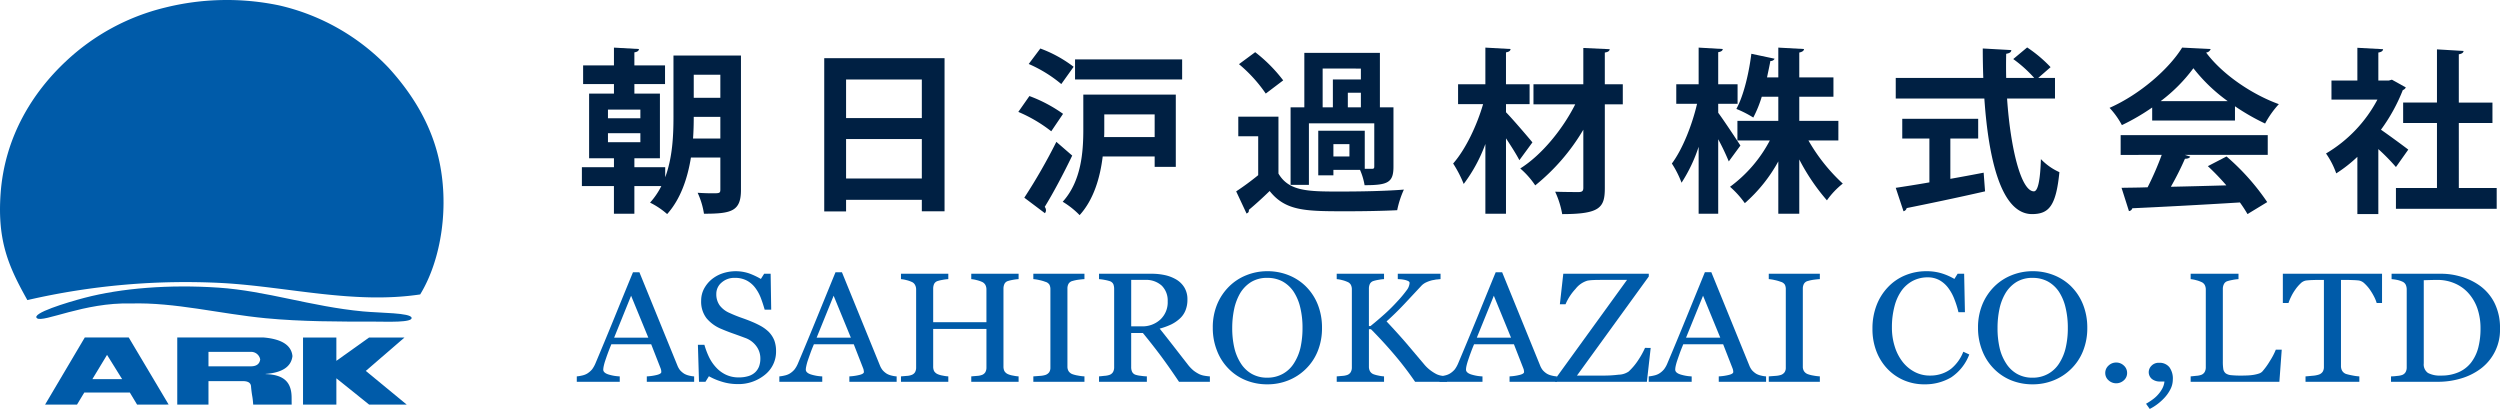
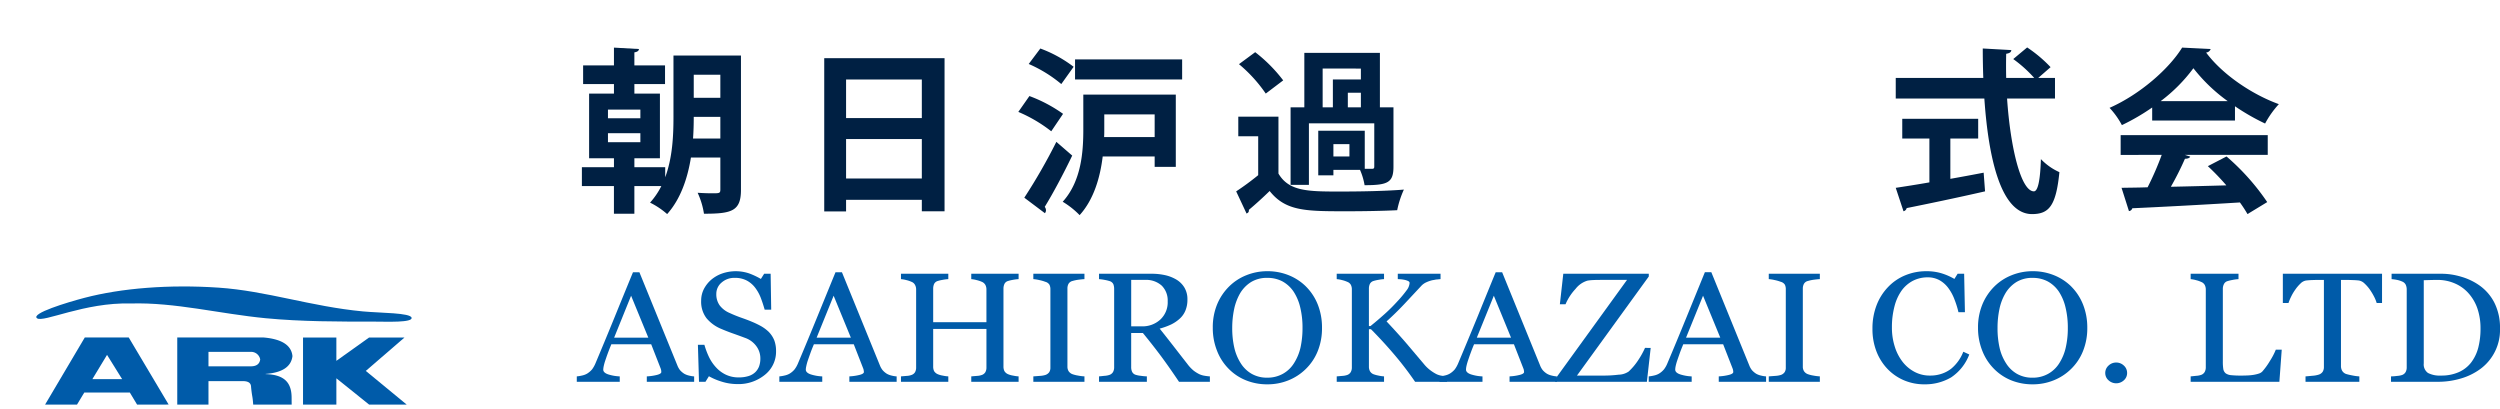
<svg xmlns="http://www.w3.org/2000/svg" width="574.773" height="94.021" viewBox="0 0 574.773 94.021">
  <defs>
    <clipPath id="clip-path">
      <rect id="長方形_593" data-name="長方形 593" width="574.773" height="94.021" fill="none" />
    </clipPath>
  </defs>
  <g id="グループ_1321" data-name="グループ 1321" transform="translate(0 0)">
    <g id="グループ_1073" data-name="グループ 1073" transform="translate(0 0)" clip-path="url(#clip-path)">
-       <path id="パス_3413" data-name="パス 3413" d="M96.6,67.691c-15.165,2.281-30.28-1.737-45.3-2.608A161.757,161.757,0,0,0,6.288,68.994C2.131,61.539-.663,55.618.138,44.5c.933-12.987,7.308-23.228,15.1-30.489A50.639,50.639,0,0,1,37.884,1.758a58.813,58.813,0,0,1,26.285-.519A50.145,50.145,0,0,1,89.332,15.571c4.835,5.3,9.447,12.11,11.463,20.589,2.62,11.014.709,23.509-4.192,31.531" transform="translate(0.001 0)" fill="#005ba9" fill-rule="evenodd" />
      <path id="パス_3414" data-name="パス 3414" d="M90.319,39.038c.267,1.16-5.733.893-8.371.893-8.438,0-16.894.01-25.164-.78-10.539-1.007-20.84-3.689-31.037-3.39-10.669-.3-20.141,4.494-21.553,3.39s6.872-3.629,10.928-4.692c8.547-2.238,19.452-3.1,30.758-2.345,11.089.74,21.286,4.345,33.275,5.47,4.012.378,10.9.3,11.165,1.454" transform="translate(4.308 34.014)" fill="#005ba9" fill-rule="evenodd" />
      <path id="パス_3415" data-name="パス 3415" d="M14.136,37.52H24.245l9.174,15.421H26.158L24.5,50.181H14.018l-1.665,2.761H5.014ZM15.877,47.1h6.851l-3.472-5.584Z" transform="translate(5.355 40.073)" fill="#005ba9" />
      <path id="パス_3416" data-name="パス 3416" d="M39.46,37.515q6.362.518,6.731,4.287-.434,3.664-6.163,4.095v.05c4.409.12,5.97,2.047,5.97,5.447,0,.926.017,1.555.017,1.555H37.166s-.06-1.042-.2-1.841-.24-1.584-.3-2.358-.651-1.168-1.766-1.193H26.884v5.391H19.706V37.515ZM26.884,40.834v3.319H36.61q1.942,0,2.165-1.576a2.109,2.109,0,0,0-2.244-1.743Z" transform="translate(21.047 40.068)" fill="#005ba9" />
      <path id="パス_3417" data-name="パス 3417" d="M57.022,37.52l-8.9,7.681,9.4,7.741H48.878L41.355,46.9v6.045H33.688V37.52h7.666v5.367l7.524-5.367Z" transform="translate(35.98 40.074)" fill="#005ba9" />
      <path id="パス_3418" data-name="パス 3418" d="M91.106,55.453H80.22V54.212a12.111,12.111,0,0,0,2.391-.354c.633-.17.945-.393.945-.651a3.415,3.415,0,0,0-.031-.383,2.515,2.515,0,0,0-.108-.407l-2.184-5.586H72.069c-.341.821-.622,1.543-.844,2.149s-.409,1.168-.585,1.683a11.683,11.683,0,0,0-.333,1.23,5.072,5.072,0,0,0-.1.765c0,.469.391.844,1.166,1.1A10.041,10.041,0,0,0,74,54.212v1.241H64.122V54.212a7.976,7.976,0,0,0,1.208-.2,3.9,3.9,0,0,0,1.181-.445,4.869,4.869,0,0,0,1.144-.991,6.746,6.746,0,0,0,.792-1.429c1.309-3.112,2.771-6.618,4.351-10.5s3-7.348,4.246-10.379h1.475l8.731,21.425a4.261,4.261,0,0,0,.622,1.1,4.532,4.532,0,0,0,.98.825,4.167,4.167,0,0,0,1.106.412,6.346,6.346,0,0,0,1.148.184ZM80.569,45.307l-3.96-9.641-3.9,9.641Z" transform="translate(68.485 32.324)" fill="#005ba9" fill-rule="evenodd" />
      <path id="パス_3419" data-name="パス 3419" d="M93.942,44.173A5.9,5.9,0,0,1,95.168,46.1a7.044,7.044,0,0,1,.387,2.42A6.781,6.781,0,0,1,93,53.959,9.584,9.584,0,0,1,86.636,56.1a11.935,11.935,0,0,1-3.493-.531,14.878,14.878,0,0,1-3.026-1.27l-.792,1.276H77.84l-.252-8.5h1.493a18.1,18.1,0,0,0,1.077,2.852A9.8,9.8,0,0,0,81.8,52.309a7.239,7.239,0,0,0,2.24,1.642,6.7,6.7,0,0,0,2.982.616,7.225,7.225,0,0,0,2.223-.316,3.887,3.887,0,0,0,1.543-.893A3.709,3.709,0,0,0,91.665,52a5.255,5.255,0,0,0,.281-1.793,4.679,4.679,0,0,0-.885-2.769,5.393,5.393,0,0,0-2.633-1.96c-.8-.3-1.714-.637-2.746-1s-1.932-.722-2.674-1.04a8.719,8.719,0,0,1-3.447-2.486,6.241,6.241,0,0,1-1.226-4.012,5.881,5.881,0,0,1,.608-2.655,7.233,7.233,0,0,1,1.725-2.19,7.927,7.927,0,0,1,2.521-1.427,9.605,9.605,0,0,1,6.272.023,17.07,17.07,0,0,1,2.606,1.239l.751-1.191H94.31L94.44,39h-1.5c-.271-.953-.567-1.861-.9-2.732a9.5,9.5,0,0,0-1.313-2.355A5.925,5.925,0,0,0,88.8,32.286a5.8,5.8,0,0,0-2.779-.606,4.386,4.386,0,0,0-2.974,1.069,3.359,3.359,0,0,0-1.226,2.608,4.35,4.35,0,0,0,.788,2.674,5.609,5.609,0,0,0,2.3,1.737c.893.414,1.774.767,2.633,1.069s1.7.61,2.506.953a20.37,20.37,0,0,1,2.126,1.03,8.846,8.846,0,0,1,1.774,1.352" transform="translate(82.867 32.202)" fill="#005ba9" fill-rule="evenodd" />
      <path id="パス_3420" data-name="パス 3420" d="M113.612,55.453H102.739V54.212a12.258,12.258,0,0,0,2.393-.354c.631-.17.949-.393.949-.651a2.4,2.4,0,0,0-.046-.383,1.585,1.585,0,0,0-.1-.407l-2.18-5.586H94.584c-.345.821-.633,1.543-.844,2.149s-.416,1.168-.589,1.683a11.24,11.24,0,0,0-.323,1.23,3.583,3.583,0,0,0-.1.765c0,.469.387.844,1.156,1.1a10.135,10.135,0,0,0,2.624.457v1.241H86.641V54.212a7.811,7.811,0,0,0,1.2-.2,3.779,3.779,0,0,0,1.181-.445,4.506,4.506,0,0,0,1.142-.991,6.313,6.313,0,0,0,.794-1.429q1.976-4.669,4.355-10.5t4.242-10.379h1.479l8.731,21.425a4.324,4.324,0,0,0,.631,1.1,4.419,4.419,0,0,0,.978.825,4.064,4.064,0,0,0,1.1.412,6.384,6.384,0,0,0,1.139.184ZM103.084,45.307l-3.96-9.641-3.909,9.641Z" transform="translate(92.536 32.324)" fill="#005ba9" fill-rule="evenodd" />
      <path id="パス_3421" data-name="パス 3421" d="M127.208,55.271H116.324V54.03l1.278-.108a3.952,3.952,0,0,0,1.152-.215,1.529,1.529,0,0,0,.8-.629,2.151,2.151,0,0,0,.259-1.117V43.115H107.568v8.653a2.377,2.377,0,0,0,.207,1.042,1.847,1.847,0,0,0,.856.724,4.826,4.826,0,0,0,1.131.316,8.06,8.06,0,0,0,1.284.18v1.241H100.164V54.03l1.282-.108a3.7,3.7,0,0,0,1.133-.215,1.537,1.537,0,0,0,.811-.629,2.172,2.172,0,0,0,.258-1.117V34.041a2.161,2.161,0,0,0-.248-1.026,1.512,1.512,0,0,0-.821-.726,6.321,6.321,0,0,0-1.193-.4,6.729,6.729,0,0,0-1.222-.215V30.432h10.882v1.241a8.865,8.865,0,0,0-1.284.161,8.729,8.729,0,0,0-1.131.259,1.359,1.359,0,0,0-.856.7,2.706,2.706,0,0,0-.207,1.063v7.724H119.81V34.041a2.222,2.222,0,0,0-.236-1.026,1.638,1.638,0,0,0-.821-.726,6.926,6.926,0,0,0-1.212-.4,6.6,6.6,0,0,0-1.218-.215V30.432h10.884v1.241a9.373,9.373,0,0,0-1.276.157,9.153,9.153,0,0,0-1.135.263,1.319,1.319,0,0,0-.852.7,2.626,2.626,0,0,0-.217,1.063V51.772a2.3,2.3,0,0,0,.217,1.038,1.772,1.772,0,0,0,.852.724,4.752,4.752,0,0,0,1.135.316,8.14,8.14,0,0,0,1.276.18Z" transform="translate(106.979 32.503)" fill="#005ba9" fill-rule="evenodd" />
      <path id="パス_3422" data-name="パス 3422" d="M126.63,55.271H114.879V54.03l1.435-.108a5.311,5.311,0,0,0,1.321-.215,1.757,1.757,0,0,0,.885-.627,1.859,1.859,0,0,0,.281-1.073V34a2.3,2.3,0,0,0-.211-1.028,1.578,1.578,0,0,0-.955-.685,8.63,8.63,0,0,0-1.392-.4,8.8,8.8,0,0,0-1.365-.219V30.432H126.63v1.241c-.374.012-.829.064-1.359.13a9.045,9.045,0,0,0-1.379.29,1.458,1.458,0,0,0-.941.685,2.252,2.252,0,0,0-.234,1.053V51.8a1.965,1.965,0,0,0,.263,1.024,1.794,1.794,0,0,0,.912.707,7.282,7.282,0,0,0,1.259.312,9.8,9.8,0,0,0,1.479.184Z" transform="translate(122.695 32.503)" fill="#005ba9" fill-rule="evenodd" />
      <path id="パス_3423" data-name="パス 3423" d="M147.668,55.27h-7.1q-2.336-3.484-4.213-6c-1.264-1.69-2.622-3.421-4.093-5.218h-2.688V51.9a2.5,2.5,0,0,0,.209,1.069,1.348,1.348,0,0,0,.848.705,5.783,5.783,0,0,0,1.162.225,13.152,13.152,0,0,0,1.386.13V55.27h-11V54.031c.3-.027.72-.068,1.272-.13a4.139,4.139,0,0,0,1.166-.225,1.528,1.528,0,0,0,.792-.664,2.222,2.222,0,0,0,.25-1.125V33.93a3.049,3.049,0,0,0-.18-1.086,1.377,1.377,0,0,0-.862-.72,9.3,9.3,0,0,0-1.189-.285,10.8,10.8,0,0,0-1.249-.168V30.433h12.077a14.254,14.254,0,0,1,3.11.323,8.85,8.85,0,0,1,2.637,1.042,5.381,5.381,0,0,1,1.826,1.841,5.182,5.182,0,0,1,.676,2.724,6.438,6.438,0,0,1-.465,2.544,5.087,5.087,0,0,1-1.359,1.9,8.3,8.3,0,0,1-1.983,1.319,16.348,16.348,0,0,1-2.571.926c1.3,1.623,2.368,2.986,3.226,4.091s1.9,2.453,3.143,4.039a8.848,8.848,0,0,0,1.462,1.547,8.1,8.1,0,0,0,1.309.807,4.559,4.559,0,0,0,1.2.352,9.574,9.574,0,0,0,1.2.143Zm-9.7-18.507a4.8,4.8,0,0,0-1.365-3.592,5.357,5.357,0,0,0-3.867-1.324h-3.158V42.527h2.43a6.063,6.063,0,0,0,4.254-1.551,5.406,5.406,0,0,0,1.706-4.213" transform="translate(130.495 32.504)" fill="#005ba9" fill-rule="evenodd" />
      <path id="パス_3424" data-name="パス 3424" d="M156.253,33.674a12.2,12.2,0,0,1,2.715,4.138,14.256,14.256,0,0,1,.972,5.362,13.994,13.994,0,0,1-.995,5.379,11.926,11.926,0,0,1-2.763,4.107,12.056,12.056,0,0,1-3.975,2.585,12.734,12.734,0,0,1-4.827.914,12.914,12.914,0,0,1-5.029-.966,11.612,11.612,0,0,1-3.975-2.713,11.993,11.993,0,0,1-2.6-4.117,14.007,14.007,0,0,1-.945-5.189,13.793,13.793,0,0,1,.991-5.387,12.515,12.515,0,0,1,2.75-4.113,11.8,11.8,0,0,1,4.016-2.616,12.834,12.834,0,0,1,4.8-.908,12.971,12.971,0,0,1,4.9.926,11.917,11.917,0,0,1,3.971,2.6M153.5,51.3A11.507,11.507,0,0,0,155,47.687a20.861,20.861,0,0,0,.459-4.512,19.506,19.506,0,0,0-.521-4.686,11.378,11.378,0,0,0-1.534-3.65,7.4,7.4,0,0,0-2.531-2.331,7.323,7.323,0,0,0-3.493-.827,6.967,6.967,0,0,0-3.749.962,7.728,7.728,0,0,0-2.517,2.581,12.363,12.363,0,0,0-1.369,3.611,21.131,21.131,0,0,0-.447,4.341,20.117,20.117,0,0,0,.478,4.566,11.422,11.422,0,0,0,1.506,3.609,7.22,7.22,0,0,0,2.5,2.4,7.055,7.055,0,0,0,3.594.877,7.221,7.221,0,0,0,3.551-.881A7.019,7.019,0,0,0,153.5,51.3" transform="translate(144.001 32.202)" fill="#005ba9" fill-rule="evenodd" />
      <path id="パス_3425" data-name="パス 3425" d="M173.969,55.271h-7.344a75.266,75.266,0,0,0-4.711-6.169q-2.584-3.049-5.435-5.921h-.469v8.6a2.164,2.164,0,0,0,.225,1.032,1.626,1.626,0,0,0,.835.724,6.985,6.985,0,0,0,1.092.3,8.126,8.126,0,0,0,1.324.192v1.241h-10.88V54.03l1.255-.108a4.2,4.2,0,0,0,1.16-.215,1.541,1.541,0,0,0,.813-.67,2.1,2.1,0,0,0,.252-1.075V34.041a2.309,2.309,0,0,0-.215-1.032,1.577,1.577,0,0,0-.85-.72,6.864,6.864,0,0,0-1.2-.4,6.516,6.516,0,0,0-1.218-.215V30.432h10.88v1.241a9.053,9.053,0,0,0-1.282.161,8.224,8.224,0,0,0-1.133.259,1.375,1.375,0,0,0-.848.7,2.546,2.546,0,0,0-.213,1.069v8.6h.364c1.111-.893,2.194-1.818,3.263-2.775s2.037-1.932,2.914-2.9a26.622,26.622,0,0,0,2.13-2.55,3.067,3.067,0,0,0,.682-1.694c0-.178-.116-.327-.347-.44a4.088,4.088,0,0,0-.788-.265,9.011,9.011,0,0,0-.912-.136c-.281-.012-.5-.027-.668-.039V30.432h9.831v1.241a1.709,1.709,0,0,0-.244.017c-.12.019-.267.023-.42.048a3.271,3.271,0,0,0-.521.054c-.18.043-.4.079-.672.122a7.381,7.381,0,0,0-1.346.455,3.618,3.618,0,0,0-1.14.763c-1.276,1.373-2.6,2.784-3.977,4.256q-2.06,2.184-4.093,4,2.82,3.006,4.663,5.164c1.23,1.448,2.535,3,3.919,4.632a8.557,8.557,0,0,0,1.576,1.508,9.445,9.445,0,0,0,1.361.844,4.384,4.384,0,0,0,1.193.349,8.989,8.989,0,0,0,1.189.143Z" transform="translate(158.718 32.503)" fill="#005ba9" fill-rule="evenodd" />
      <path id="パス_3426" data-name="パス 3426" d="M187.017,55.453H176.139V54.212a11.946,11.946,0,0,0,2.382-.354c.637-.17.955-.393.955-.651a3.832,3.832,0,0,0-.041-.383,1.429,1.429,0,0,0-.108-.407l-2.18-5.586H167.98c-.352.821-.623,1.543-.844,2.149s-.409,1.168-.585,1.683c-.157.5-.267.912-.333,1.23a3.946,3.946,0,0,0-.091.765c0,.469.4.844,1.166,1.1a10.009,10.009,0,0,0,2.622.457v1.241h-9.883V54.212a7.691,7.691,0,0,0,1.2-.2,3.806,3.806,0,0,0,1.185-.445,4.735,4.735,0,0,0,1.148-.991,6.756,6.756,0,0,0,.788-1.429q1.97-4.669,4.366-10.5,2.364-5.835,4.235-10.379h1.481l8.725,21.425a4.146,4.146,0,0,0,.622,1.1,4.342,4.342,0,0,0,.986.825,3.985,3.985,0,0,0,1.1.412,6.479,6.479,0,0,0,1.144.184ZM176.48,45.307l-3.954-9.641-3.911,9.641Z" transform="translate(170.921 32.324)" fill="#005ba9" fill-rule="evenodd" />
      <path id="パス_3427" data-name="パス 3427" d="M194.848,47.482l-.875,7.79H172.9v-.625l16.507-22.8h-6.03c-.713,0-1.293.012-1.774.039a10.142,10.142,0,0,0-1.295.134,5.436,5.436,0,0,0-2.742,1.9,12.114,12.114,0,0,0-2.3,3.536h-1.3l.788-7.025H194.41v.633L177.894,53.847h6.233a27.946,27.946,0,0,0,3.344-.207,4.311,4.311,0,0,0,2.3-.716,13.886,13.886,0,0,0,2.233-2.664,19.082,19.082,0,0,0,1.537-2.779Z" transform="translate(184.661 32.504)" fill="#005ba9" fill-rule="evenodd" />
      <path id="パス_3428" data-name="パス 3428" d="M210.278,55.453H199.392V54.212a12.064,12.064,0,0,0,2.387-.354c.637-.17.949-.393.949-.651a2.423,2.423,0,0,0-.143-.79l-2.18-5.586h-9.174c-.335.821-.627,1.543-.838,2.149s-.416,1.168-.585,1.683a11.67,11.67,0,0,0-.333,1.23,4.3,4.3,0,0,0-.091.765c0,.469.387.844,1.166,1.1a9.962,9.962,0,0,0,2.618.457v1.241h-9.875V54.212a7.73,7.73,0,0,0,1.2-.2,3.785,3.785,0,0,0,1.179-.445,4.629,4.629,0,0,0,1.144-.991,6.084,6.084,0,0,0,.792-1.429q1.979-4.669,4.357-10.5T196.2,30.264h1.485l8.725,21.425a4.144,4.144,0,0,0,.622,1.1,4.706,4.706,0,0,0,.982.825,4.066,4.066,0,0,0,1.111.412,6.236,6.236,0,0,0,1.148.184ZM199.741,45.307l-3.96-9.641-3.909,9.641Z" transform="translate(195.765 32.324)" fill="#005ba9" fill-rule="evenodd" />
      <path id="パス_3429" data-name="パス 3429" d="M208.383,55.271H196.639V54.03l1.433-.108a5.446,5.446,0,0,0,1.324-.215,1.753,1.753,0,0,0,.875-.627,1.8,1.8,0,0,0,.281-1.073V34a2.3,2.3,0,0,0-.2-1.028,1.584,1.584,0,0,0-.958-.685,8.955,8.955,0,0,0-1.388-.4,9.238,9.238,0,0,0-1.369-.219V30.432h11.744v1.241c-.374.012-.829.064-1.355.13a8.684,8.684,0,0,0-1.379.29,1.408,1.408,0,0,0-.935.685,2.256,2.256,0,0,0-.244,1.053V51.8a1.928,1.928,0,0,0,.267,1.024,1.777,1.777,0,0,0,.912.707,6.865,6.865,0,0,0,1.249.312,10.191,10.191,0,0,0,1.485.184Z" transform="translate(210.018 32.503)" fill="#005ba9" fill-rule="evenodd" />
      <path id="パス_3430" data-name="パス 3430" d="M220.017,56.159a11.833,11.833,0,0,1-4.471-.873,11.428,11.428,0,0,1-3.789-2.533,12.075,12.075,0,0,1-2.618-4.024,14.082,14.082,0,0,1-.972-5.358,14.732,14.732,0,0,1,.949-5.408,12.457,12.457,0,0,1,2.645-4.18,11.4,11.4,0,0,1,3.931-2.686,12.473,12.473,0,0,1,4.854-.945,11.682,11.682,0,0,1,3.48.474,13.875,13.875,0,0,1,2.978,1.3l.742-1.193h1.5l.18,8.847h-1.489a20.433,20.433,0,0,0-.879-2.846,10.587,10.587,0,0,0-1.369-2.6,6.475,6.475,0,0,0-2.085-1.9,5.52,5.52,0,0,0-2.75-.674,7.356,7.356,0,0,0-3.3.749,7.5,7.5,0,0,0-2.643,2.236,10.9,10.9,0,0,0-1.663,3.617,18.638,18.638,0,0,0-.608,4.914,14.1,14.1,0,0,0,.645,4.378,10.969,10.969,0,0,0,1.793,3.509,8.485,8.485,0,0,0,2.779,2.337,7.423,7.423,0,0,0,3.571.844,8,8,0,0,0,2.73-.443,7.351,7.351,0,0,0,2.157-1.175,9.508,9.508,0,0,0,2.738-3.863l1.369.631a10.959,10.959,0,0,1-4.19,5.282,11.808,11.808,0,0,1-6.214,1.578" transform="translate(222.33 32.203)" fill="#005ba9" fill-rule="evenodd" />
      <path id="パス_3431" data-name="パス 3431" d="M241.341,33.674a12.208,12.208,0,0,1,2.705,4.138,14.256,14.256,0,0,1,.978,5.362,13.917,13.917,0,0,1-1,5.379,11.864,11.864,0,0,1-2.761,4.107,12.01,12.01,0,0,1-3.979,2.585,12.674,12.674,0,0,1-4.816.914,13.027,13.027,0,0,1-5.046-.966,11.774,11.774,0,0,1-3.96-2.713,12.1,12.1,0,0,1-2.61-4.117,14.051,14.051,0,0,1-.949-5.189,13.869,13.869,0,0,1,1-5.387,12.6,12.6,0,0,1,2.746-4.113,11.894,11.894,0,0,1,4.024-2.616,12.775,12.775,0,0,1,4.8-.908,12.932,12.932,0,0,1,4.9.926,11.953,11.953,0,0,1,3.979,2.6M238.585,51.3a11.291,11.291,0,0,0,1.489-3.609,19.837,19.837,0,0,0,.474-4.512,19.5,19.5,0,0,0-.525-4.686,11.331,11.331,0,0,0-1.534-3.65,7.355,7.355,0,0,0-2.535-2.331,7.272,7.272,0,0,0-3.485-.827,6.939,6.939,0,0,0-3.751.962,7.708,7.708,0,0,0-2.517,2.581,11.914,11.914,0,0,0-1.373,3.611,20.71,20.71,0,0,0-.438,4.341,20.024,20.024,0,0,0,.469,4.566,10.973,10.973,0,0,0,1.512,3.609,7.149,7.149,0,0,0,2.5,2.4,7.052,7.052,0,0,0,3.6.877,7.176,7.176,0,0,0,3.54-.881,7.1,7.1,0,0,0,2.577-2.453" transform="translate(234.863 32.202)" fill="#005ba9" fill-rule="evenodd" />
      <path id="パス_3432" data-name="パス 3432" d="M239.071,42.709a2.194,2.194,0,0,1-.738,1.671,2.594,2.594,0,0,1-3.538,0,2.2,2.2,0,0,1-.749-1.671,2.266,2.266,0,0,1,.749-1.7,2.561,2.561,0,0,1,3.538,0,2.255,2.255,0,0,1,.738,1.7" transform="translate(249.97 43.047)" fill="#005ba9" fill-rule="evenodd" />
-       <path id="パス_3433" data-name="パス 3433" d="M244.741,44.133a4.945,4.945,0,0,1-.6,2.378,8.505,8.505,0,0,1-1.383,1.934,12.283,12.283,0,0,1-1.681,1.487,11.2,11.2,0,0,1-1.642,1.013l-.852-1.193a15.42,15.42,0,0,0,1.609-1.051,7.168,7.168,0,0,0,1.162-1.069,7.062,7.062,0,0,0,.953-1.346,4.451,4.451,0,0,0,.511-1.65h-.953a2.881,2.881,0,0,1-1.95-.6,2.015,2.015,0,0,1-.709-1.621,2.08,2.08,0,0,1,.631-1.4,2.234,2.234,0,0,1,1.721-.678,2.86,2.86,0,0,1,2.387,1.005,4.395,4.395,0,0,1,.8,2.8" transform="translate(254.81 43.075)" fill="#005ba9" fill-rule="evenodd" />
      <path id="パス_3434" data-name="パス 3434" d="M264.481,47.891l-.54,7.379h-20.4V54.031c.285-.025.713-.066,1.268-.13a4.168,4.168,0,0,0,1.171-.225,1.525,1.525,0,0,0,.788-.664,2.221,2.221,0,0,0,.254-1.125V34.106a2.336,2.336,0,0,0-.217-1.046,1.553,1.553,0,0,0-.825-.736,6.131,6.131,0,0,0-1.189-.414,6.59,6.59,0,0,0-1.249-.236V30.433h11v1.241a9.508,9.508,0,0,0-1.34.174,10.673,10.673,0,0,0-1.177.277,1.334,1.334,0,0,0-.848.72,2.359,2.359,0,0,0-.236,1.08V50.569a11.066,11.066,0,0,0,.108,1.789,1.62,1.62,0,0,0,.571.986,2.578,2.578,0,0,0,1.249.409,21.223,21.223,0,0,0,2.333.093c.461,0,.926-.006,1.415-.033a11.228,11.228,0,0,0,1.4-.139,8.064,8.064,0,0,0,1.179-.281,1.949,1.949,0,0,0,.8-.459,16.1,16.1,0,0,0,1.747-2.413,15.707,15.707,0,0,0,1.377-2.631Z" transform="translate(260.11 32.504)" fill="#005ba9" fill-rule="evenodd" />
      <path id="パス_3435" data-name="パス 3435" d="M276.6,37.154h-1.235a8.231,8.231,0,0,0-.6-1.472,14.263,14.263,0,0,0-.974-1.617,8.634,8.634,0,0,0-1.216-1.39,2.47,2.47,0,0,0-1.278-.687c-.383-.052-.864-.079-1.446-.1s-1.125-.039-1.613-.039h-1.08V51.67a2.161,2.161,0,0,0,.263,1.055,1.73,1.73,0,0,0,.9.747,13.052,13.052,0,0,0,1.4.331,11.35,11.35,0,0,0,1.661.23V55.27H259.008V54.031c.352-.027.873-.072,1.582-.143a6.062,6.062,0,0,0,1.47-.267,1.754,1.754,0,0,0,.889-.651,2.046,2.046,0,0,0,.285-1.144V31.848h-1.069c-.378,0-.856.012-1.419.029s-1.106.052-1.619.112a2.31,2.31,0,0,0-1.261.678,8.86,8.86,0,0,0-1.2,1.4,10.725,10.725,0,0,0-.978,1.652,10.32,10.32,0,0,0-.594,1.437h-1.3V30.433H276.6Z" transform="translate(271.053 32.504)" fill="#005ba9" fill-rule="evenodd" />
      <path id="パス_3436" data-name="パス 3436" d="M290.873,43a11.132,11.132,0,0,1-4.5,9.312,14.27,14.27,0,0,1-4.546,2.219,18.289,18.289,0,0,1-5.195.742H265.815V54.031a10.791,10.791,0,0,0,1.4-.108,4.32,4.32,0,0,0,1.152-.215,1.539,1.539,0,0,0,.807-.672,2.181,2.181,0,0,0,.252-1.075V34.04a2.589,2.589,0,0,0-.225-1.075,1.551,1.551,0,0,0-.848-.751,5.538,5.538,0,0,0-1.249-.385,11.311,11.311,0,0,0-1.156-.157V30.433h11.393a15.769,15.769,0,0,1,4.643.695,13.91,13.91,0,0,1,3.977,1.861,10.934,10.934,0,0,1,3.607,4.076A12.727,12.727,0,0,1,290.873,43m-4.481-.012a13.933,13.933,0,0,0-.7-4.523,10.251,10.251,0,0,0-2.041-3.528,8.774,8.774,0,0,0-3.117-2.258,9.893,9.893,0,0,0-4.089-.827c-.511,0-1.077.012-1.7.029s-1.1.033-1.4.041V51.033a2.4,2.4,0,0,0,.968,2.209,5.857,5.857,0,0,0,2.992.6,9.757,9.757,0,0,0,4.082-.786,7.336,7.336,0,0,0,2.827-2.186,9.627,9.627,0,0,0,1.654-3.406,17.4,17.4,0,0,0,.525-4.484" transform="translate(283.9 32.504)" fill="#005ba9" fill-rule="evenodd" />
      <path id="パス_3437" data-name="パス 3437" d="M101.263,7.115v30.9c0,4.9-2.188,5.468-8.506,5.468A17.826,17.826,0,0,0,91.3,38.665c1.175.081,2.389.122,3.28.122,1.743,0,1.944,0,1.944-.891V30.564H89.761c-.769,4.74-2.349,9.519-5.468,13a18.042,18.042,0,0,0-3.929-2.633,17.126,17.126,0,0,0,2.593-3.807h-6.2v6.359h-4.7V37.126H64.69V32.794h7.373V30.728H66.351V15.863h5.712V13.677H64.973V9.384h7.089V5.293l5.749.325c-.039.405-.323.647-1.053.769v3h7.048v4.293H76.759v2.186h5.873V30.728H76.759v2.066h7.087V35.1c1.7-4.577,1.9-9.68,1.9-13.891V7.115ZM70.685,21.533h7.451V19.55H70.685Zm0,5.509h7.451V24.977H70.685Zm19.723-5.832c0,1.539-.039,3.239-.161,4.982h6.276V21.211Zm6.115-9.683H90.408v5.307h6.115Z" transform="translate(69.091 5.654)" fill="#002043" />
      <path id="パス_3438" data-name="パス 3438" d="M91.633,6.468h27.66v35.2h-5.224V39.031H96.654V41.7H91.633Zm22.436,4.9H96.654v8.87h17.415ZM96.654,34.13h17.415V25.058H96.654Z" transform="translate(97.867 6.909)" fill="#002043" />
      <path id="パス_3439" data-name="パス 3439" d="M115.761,16.326a32.985,32.985,0,0,1,7.734,4.091l-2.713,4.01a33.087,33.087,0,0,0-7.573-4.457Zm-1.175,23.369a129.812,129.812,0,0,0,7.37-12.838l3.646,3.158c-2.027,4.213-4.376,8.628-6.318,11.786a1.308,1.308,0,0,1,.283.769,1.1,1.1,0,0,1-.244.689Zm3.685-34.3A29.186,29.186,0,0,1,125.925,9.6l-2.835,3.969A30.52,30.52,0,0,0,115.6,8.953ZM149.416,16V32.607h-4.86V30.217H132.609c-.567,4.738-2.027,9.883-5.307,13.488a19.13,19.13,0,0,0-3.888-3.079c4.333-4.779,4.738-11.624,4.738-16.6V16ZM126.25,7.9h24.624v4.618H126.25Zm18.306,12.638H132.973v3.524c0,.525,0,1.133-.041,1.7h11.624Z" transform="translate(120.911 5.757)" fill="#002043" />
      <path id="パス_3440" data-name="パス 3440" d="M147.149,20.626V33.708c2.43,4.13,6.884,4.13,14.338,4.13,4.819,0,10.611-.122,14.5-.447a21.647,21.647,0,0,0-1.539,4.74c-3.079.161-7.534.244-11.624.244-9.356,0-14.013,0-17.7-4.659-1.621,1.582-3.321,3.121-4.779,4.335.039.486-.122.647-.527.85l-2.389-5.1a61.59,61.59,0,0,0,5.063-3.725v-8.95h-4.577v-4.5ZM141.8,5.8a34.635,34.635,0,0,1,6.44,6.481l-4.01,3.036a33.166,33.166,0,0,0-6.157-6.762Zm12.352,16.362V36.3h-4.213V18.479h3.16V5.965h17.374V18.479h3.119V32.128c0,3.644-1.295,4.252-6.64,4.252a14.717,14.717,0,0,0-1.053-3.522h-6.117v1.255H156.3V23.864h10.692v8.75h1.661c.405,0,.527-.122.527-.525V22.164Zm3.158-12.6v8.911h2.351v-6.4H166.1V9.568Zm6.157,17.376h-3.685v2.835h3.685ZM166.1,15.116h-3v3.363h3Z" transform="translate(146.779 6.197)" fill="#002043" />
-       <path id="パス_3441" data-name="パス 3441" d="M173.7,20.157c1.338,1.336,5.185,5.832,6.076,6.924l-3,4.093c-.689-1.338-1.9-3.241-3.079-5.023V43.484h-4.738V27.447a35.445,35.445,0,0,1-4.982,9.194,27.177,27.177,0,0,0-2.428-4.7c2.875-3.282,5.466-8.75,6.884-13.649h-5.751V13.717h6.276V5.292l5.793.325c-.041.405-.325.647-1.055.769v7.331h5.429v4.577H173.7Zm26.853-6.44v4.618h-4.132V37.572c0,4.494-1.092,6-9.8,6A20.46,20.46,0,0,0,185,38.422c2.349.081,4.738.081,5.507.081.689-.039.972-.242.972-.97V24.167a47.2,47.2,0,0,1-11.058,12.8,19.336,19.336,0,0,0-3.441-3.888c4.9-3.077,9.72-8.95,12.636-14.741h-9.6V13.717h11.461V5.375l6.076.283c-.081.4-.325.647-1.135.769v7.29Z" transform="translate(172.543 5.653)" fill="#002043" />
-       <path id="パス_3442" data-name="パス 3442" d="M196.521,20.277c1.133,1.5,4.374,6.4,5.1,7.534l-2.674,3.646a54.717,54.717,0,0,0-2.43-5.1V43.484h-4.5V28.094a35.006,35.006,0,0,1-3.929,8.262,22.538,22.538,0,0,0-2.227-4.413c2.43-3.241,4.657-8.831,5.793-13.73h-4.779v-4.5h5.143V5.292l5.549.325c-.041.364-.325.608-1.053.728v7.373h4.455v4.5h-4.455Zm27.621,6.359h-6.884a41.519,41.519,0,0,0,7.9,9.922,18.407,18.407,0,0,0-3.646,3.849,47.43,47.43,0,0,1-6.357-9.4V43.484h-4.821V31.457a35.291,35.291,0,0,1-7.7,9.6,21.372,21.372,0,0,0-3.4-3.766,31.163,31.163,0,0,0,9.153-10.652h-7.453v-4.5h9.4V16.592h-3.807a27.273,27.273,0,0,1-1.944,4.779,25.046,25.046,0,0,0-3.888-1.983c1.822-3.363,2.955-8.748,3.441-12.677l5.348,1.133a.988.988,0,0,1-.972.525c-.2,1.094-.486,2.391-.771,3.768h2.593V5.292l5.913.325c-.039.405-.364.647-1.092.811v5.71h7.856v4.455h-7.856V22.14h8.99Z" transform="translate(198.515 5.653)" fill="#002043" />
      <path id="パス_3443" data-name="パス 3443" d="M247.368,17.019H236.351c.769,11.378,3.2,21.3,6.157,21.342.891,0,1.458-2.267,1.619-7.412a13.583,13.583,0,0,0,4.254,3c-.769,7.817-2.432,9.641-6.32,9.641-7.007-.041-9.962-12.394-10.934-26.568H210.755V12.28h20.128c-.081-2.267-.12-4.537-.12-6.765l6.56.366c0,.445-.364.728-1.175.85-.041,1.861-.041,3.685,0,5.549h6.44a29.77,29.77,0,0,0-4.819-4.335l3.2-2.672a31.057,31.057,0,0,1,5.385,4.535l-2.833,2.471h3.847ZM223.31,26.212v9.273c2.511-.445,5.143-.931,7.656-1.417l.323,4.293c-6.56,1.5-13.566,2.955-18.023,3.847a.955.955,0,0,1-.728.73l-1.783-5.385c2.105-.325,4.779-.73,7.737-1.255V26.212h-6.239V21.675h17.456v4.537Z" transform="translate(225.094 5.632)" fill="#002043" />
      <path id="パス_3444" data-name="パス 3444" d="M244.325,22.062v-3a49.571,49.571,0,0,1-6.965,4.051,18.334,18.334,0,0,0-2.835-3.971c7.048-3.117,13.688-8.99,16.687-13.852l6.56.325a1.206,1.206,0,0,1-1.053.811c3.768,5.063,10.572,9.639,16.728,11.866a21.543,21.543,0,0,0-3.16,4.457,50.441,50.441,0,0,1-6.926-3.971v3.282Zm-7.248,7.9V25.422h33.817V29.96H251.859l1.216.4q-.242.487-1.216.486a67.816,67.816,0,0,1-3.241,6.44c4.01-.081,8.384-.2,12.758-.323a54.657,54.657,0,0,0-4.252-4.415l4.293-2.227a52.805,52.805,0,0,1,9.356,10.489l-4.535,2.755a29.555,29.555,0,0,0-1.743-2.674c-9.153.569-18.548,1.055-24.744,1.338a.868.868,0,0,1-.769.647l-1.7-5.346c1.7-.041,3.727-.041,5.993-.122a67.949,67.949,0,0,0,3.241-7.451ZM261.7,17.605a38.373,38.373,0,0,1-7.9-7.573,36.816,36.816,0,0,1-7.532,7.573Z" transform="translate(250.481 5.653)" fill="#002043" />
-       <path id="パス_3445" data-name="パス 3445" d="M276.936,14.424a1.146,1.146,0,0,1-.689.61,40.1,40.1,0,0,1-5.023,9.112c1.987,1.377,5.348,3.847,6.279,4.577l-2.835,4.008a47.326,47.326,0,0,0-4.049-4.13V43.546H265.8V30.383a31.816,31.816,0,0,1-4.86,3.805,18.613,18.613,0,0,0-2.349-4.574A31.473,31.473,0,0,0,270.415,17.22h-10.57V12.846H265.8V5.312l5.913.325c-.039.4-.364.647-1.092.769v6.44h2.391l.728-.2Zm12.191,23.127h8.706V42.33H274.667V37.551H284.1V22.607h-7.776v-4.7H284.1V5.676l6.115.364c-.039.405-.364.649-1.092.769v11.1h7.734v4.7h-7.734Z" transform="translate(276.181 5.674)" fill="#002043" />
    </g>
  </g>
</svg>